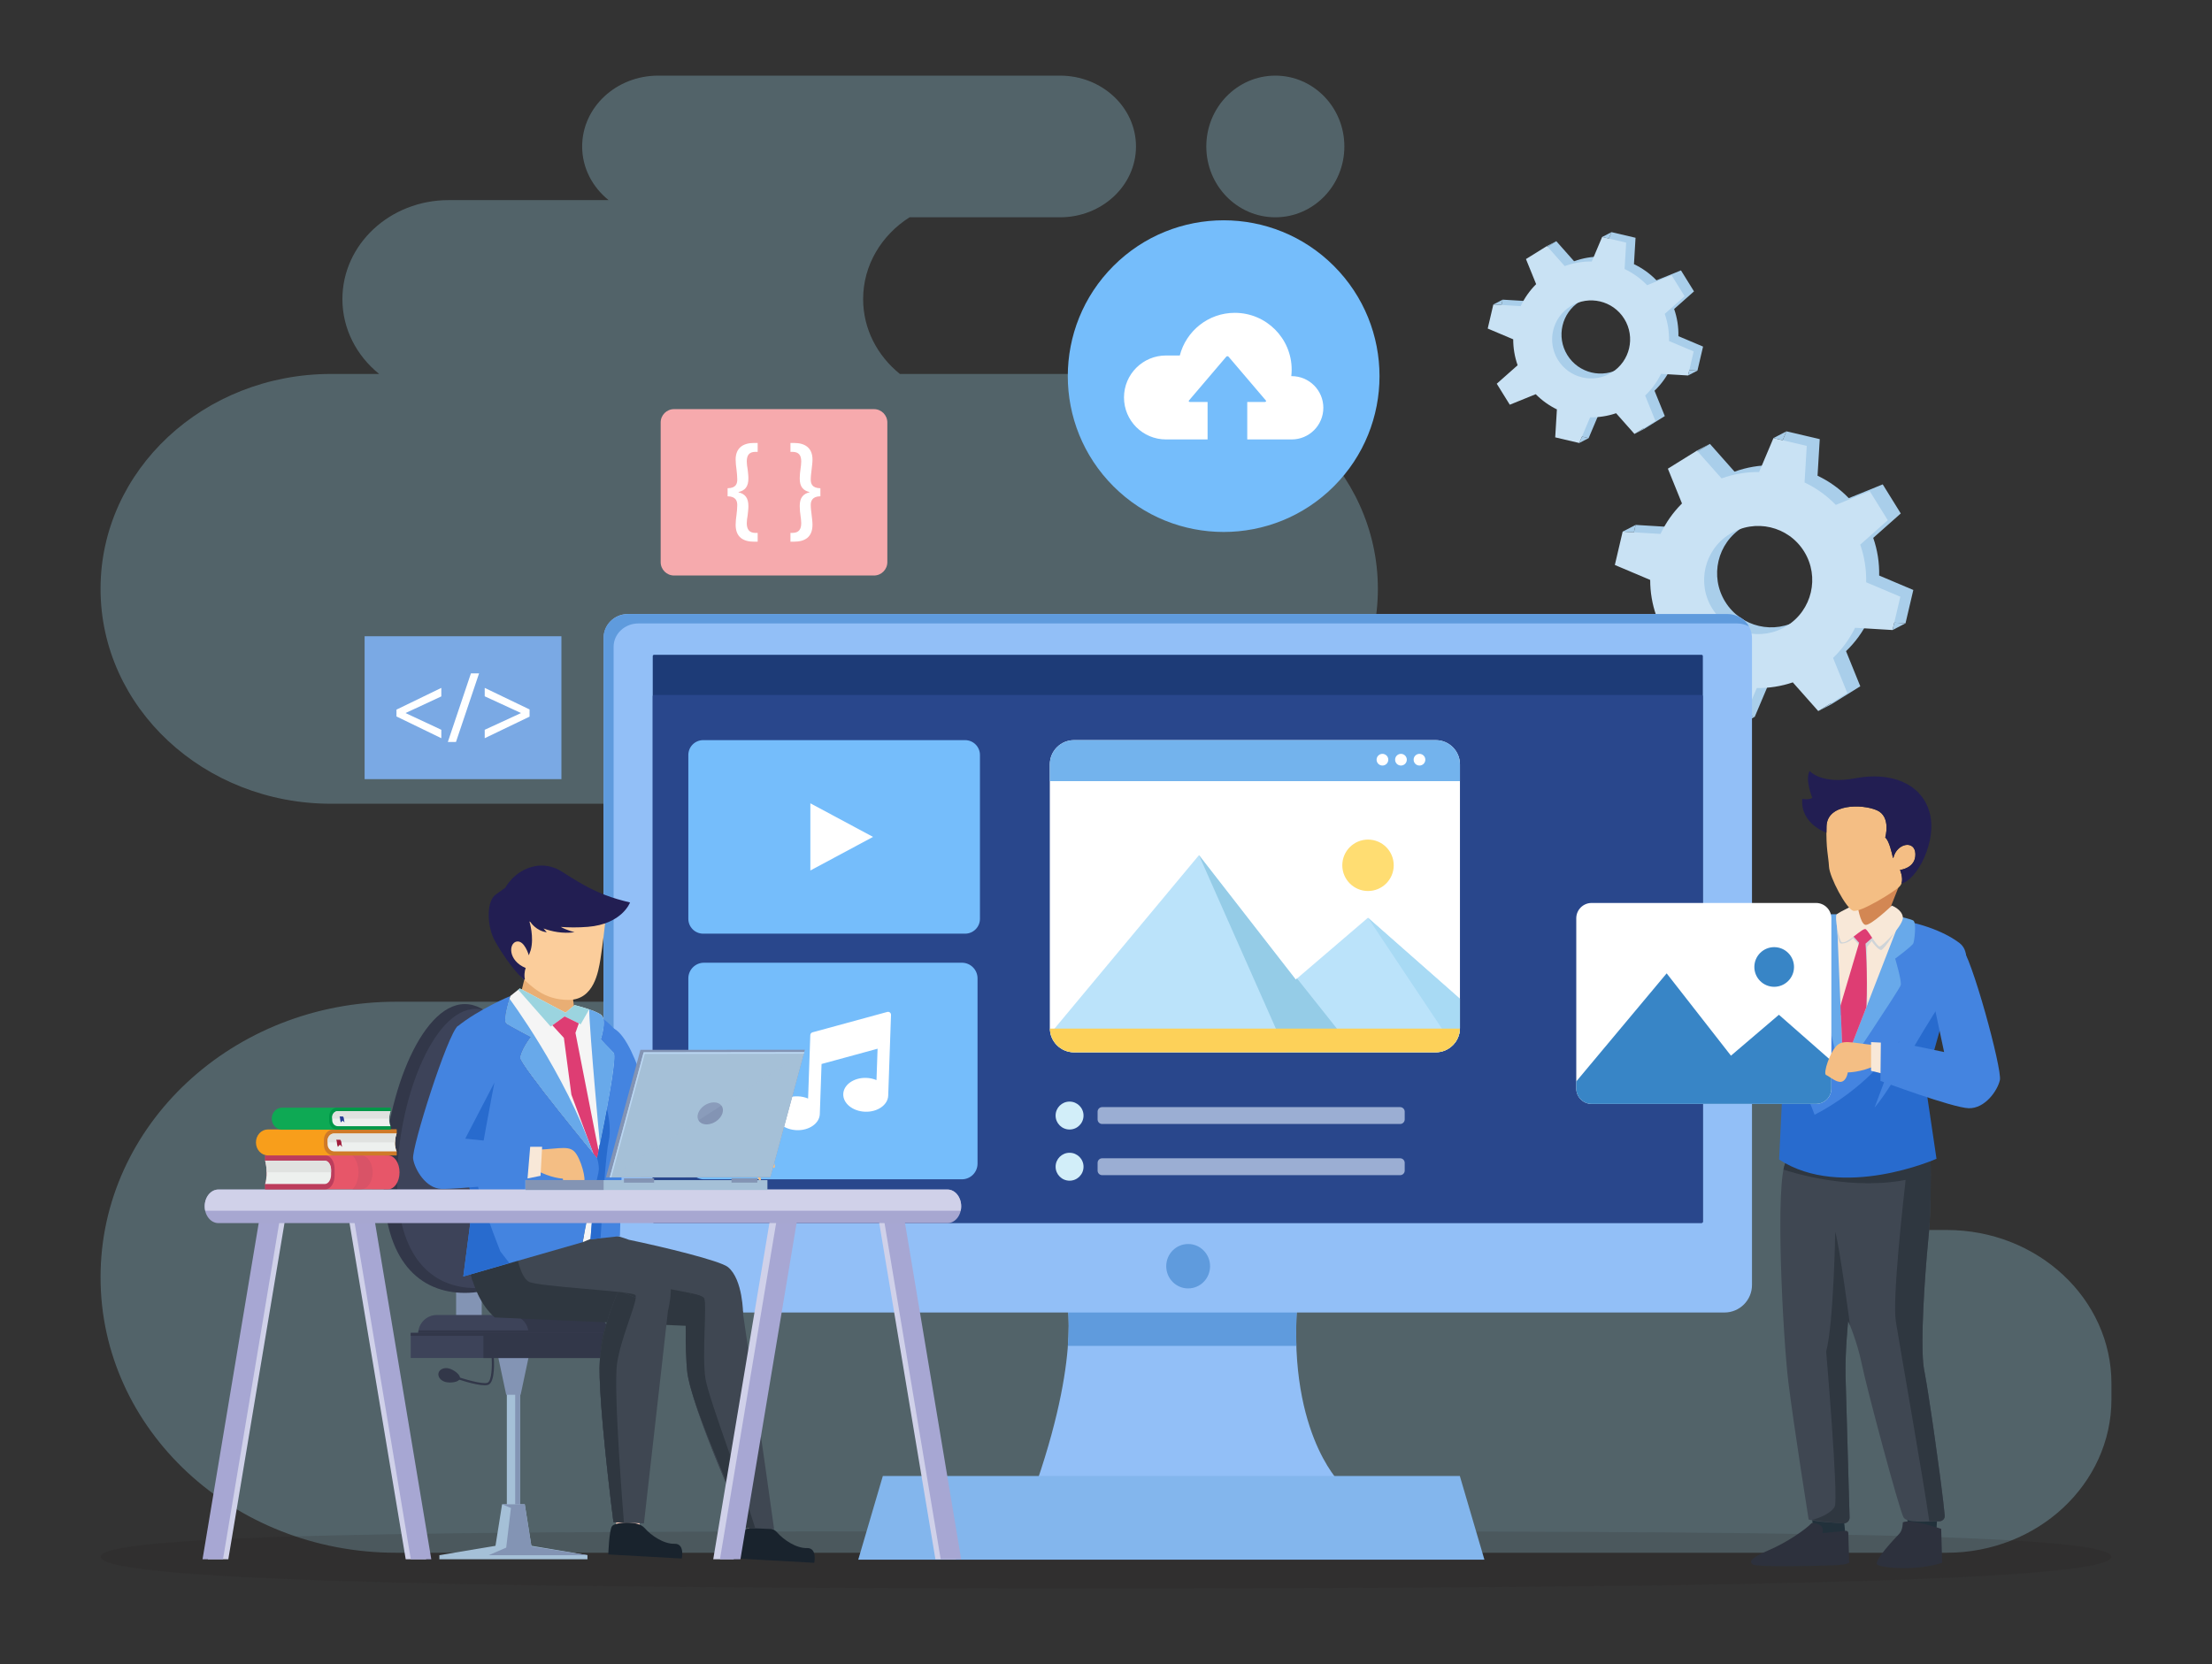
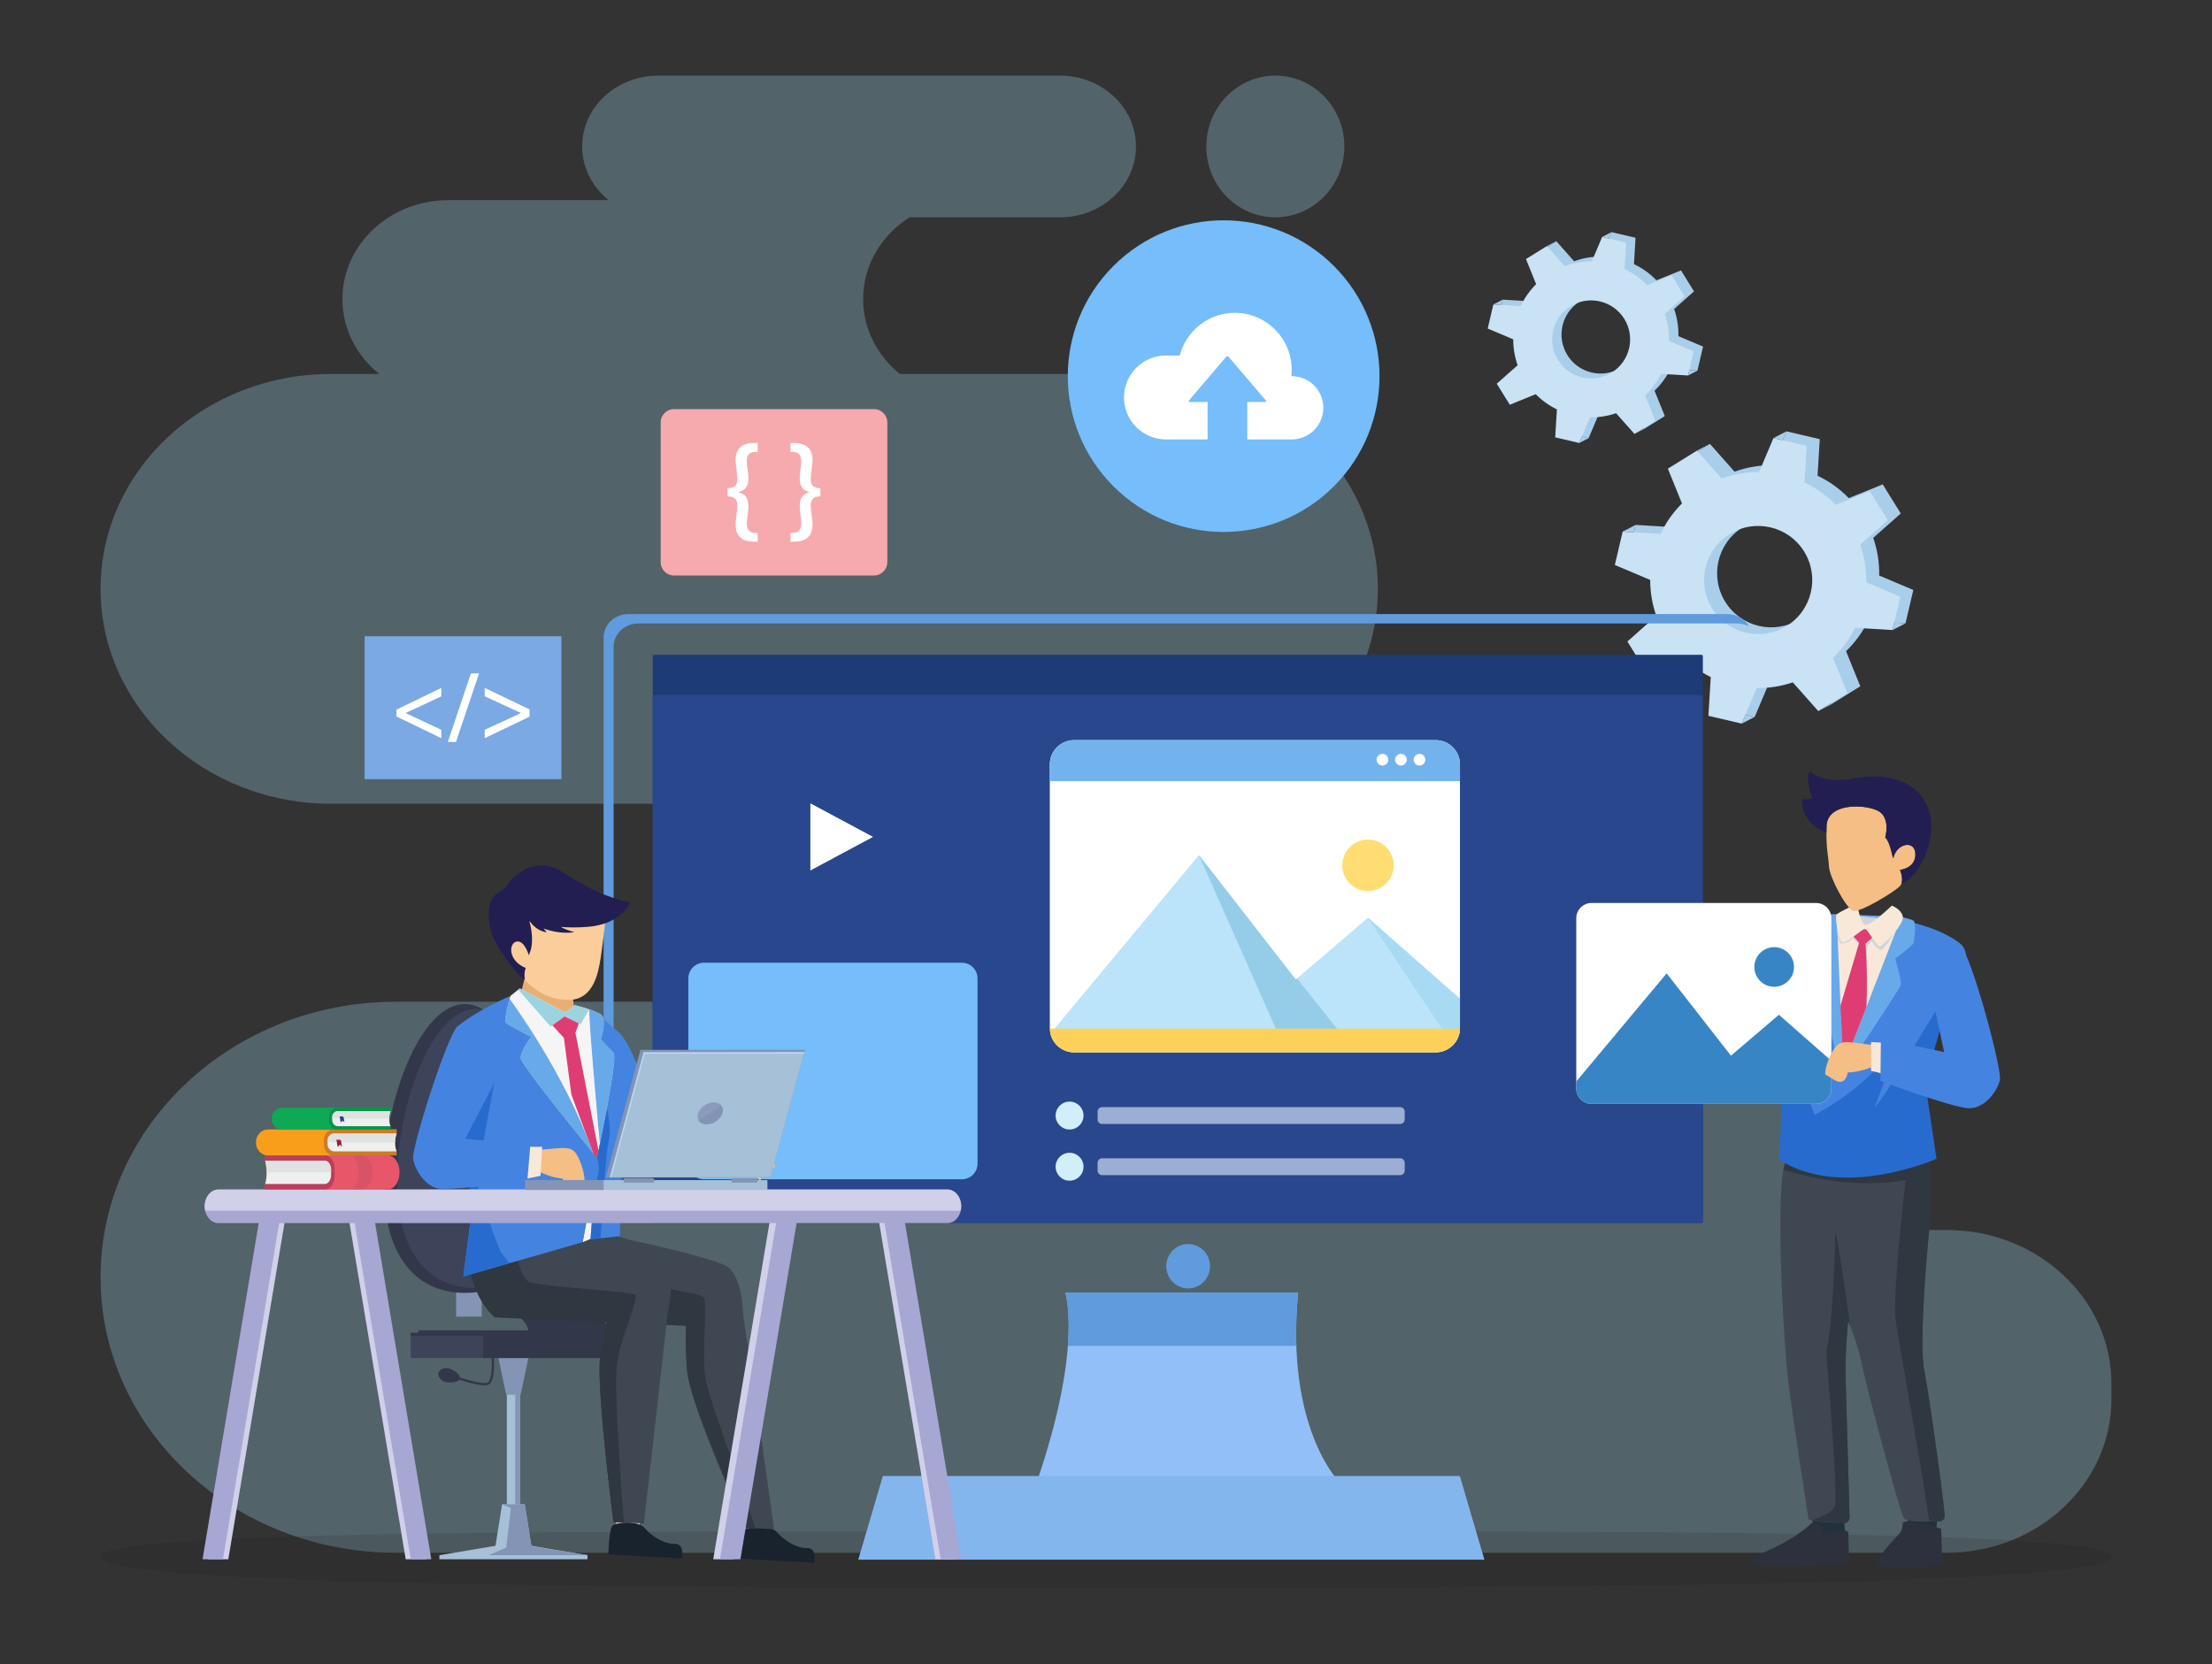
<svg xmlns="http://www.w3.org/2000/svg" width="1887.259" height="1419.979" enable-background="new 0 0 2000 2000" viewBox="56.375 429.875 1887.259 1419.979" id="website-design">
  <rect x="56.375" y="429.875" width="1887.259" height="1419.979" fill="#333333" stroke="none" />
  <g opacity=".41">
    <path fill="#abe9ff" d="M142.16 932.37L142.16 932.37c0-101.28 88.06-183.38 196.68-183.38h41.03c-19.19-15.49-31.35-38.35-31.35-63.87v0c0-46.65 40.56-84.47 90.59-84.47h136.55c-13.81-11.08-22.59-27.47-22.59-45.79 0-33.38 29.02-60.44 64.82-60.44h342.87c35.8 0 64.82 27.06 64.82 60.44 0 33.38-29.02 60.44-64.82 60.44H832.39c-23.91 15.21-39.6 40.8-39.6 69.82v0c0 25.52 12.16 48.38 31.35 63.87h211.14c108.62 0 196.68 82.1 196.68 183.38l0 0c0 101.28-88.06 183.38-196.68 183.38h279.71c50.03 0 90.59 37.82 90.59 84.47 0 46.65-40.56 84.47-90.59 84.47h113.97c124.52 0 227.88 84.17 248.4 194.8h39.91c77.64 0 140.58 58.68 140.58 131.07v13.28c0 72.39-62.94 131.07-140.58 131.07h-288.31H485.4h-91.07c-139.27 0-252.17-105.26-252.17-235.11v0c0-129.85 112.9-235.11 252.17-235.11h441.46c-50.03 0-90.59-37.82-90.59-84.47 0-46.65 40.56-84.47 90.59-84.47H338.84C230.22 1115.75 142.16 1033.65 142.16 932.37zM1144.48 615.3c-32.52 0-58.89-27.06-58.89-60.44s26.37-60.44 58.89-60.44c32.52 0 58.89 27.06 58.89 60.44S1177 615.3 1144.48 615.3z" opacity=".65" />
  </g>
  <path fill="#231f20" d="M1857.84,1758.35c0,22.45-392.68,26.96-866.46,26.96c-473.77,0-849.22-4.51-849.22-26.96    c0-22.45,383.91-21.75,857.68-21.75C1473.61,1736.6,1857.84,1735.9,1857.84,1758.35z" opacity=".15" />
  <circle cx="1100.4" cy="750.85" r="132.98" fill="#75bdfb" transform="rotate(-45.001 1100.393 750.867)" />
  <path fill="#fff" d="M1158.42,750.85h-0.33c0.2-1.81,0.33-3.64,0.33-5.5c0-26.8-21.72-48.52-48.52-48.52      c-22.6,0-41.54,15.48-46.93,36.4h-11.78c-19.79,0-35.83,16.04-35.83,35.82v0c0,19.79,16.04,35.82,35.83,35.82h20.2h15.29v-31.96      h-14.98c-0.88,0-1.41-0.69-0.95-1.23l31.9-37.45c0.44-0.51,1.47-0.51,1.9,0l31.9,37.45c0.46,0.54-0.08,1.23-0.95,1.23h-14.98      v31.96h37.91c14.92,0,27.01-12.09,27.01-27.01S1173.34,750.85,1158.42,750.85z" />
  <path fill="#a9ceea" d="M1659.66,921c0.23-10.76-1.41-21.64-5.06-32.13l23.5-20.83l-15.4-24.82l-28.96,11.75     c-7.79-8.06-16.84-14.48-26.65-19.14l1.88-31.21l-28.43-6.66l-12.24,28.95c-10.75-0.1-21.6,1.68-32.04,5.46l-21-23.7l-24.81,15.4     l12.04,29.69c-7.69,7.65-13.83,16.48-18.31,26l-32.31-1.95l-6.66,28.44l30.16,12.76c-0.02,10.29,1.69,20.66,5.22,30.67     l-24.67,21.87l15.4,24.82l30.68-12.45c7.38,7.48,15.87,13.5,25.04,17.98l-1.99,33.07l28.43,6.66l12.83-30.36     c10.3,0.15,20.7-1.43,30.74-4.84l21.7,24.49l24.81-15.4l-12.16-29.98c7.84-7.52,14.13-16.25,18.78-25.69l31.96,1.93l6.66-28.44     L1659.66,921z M1591.85,958.29c-21.65,13.43-50.08,6.77-63.52-14.89c-13.43-21.66-6.77-50.1,14.87-63.54     c21.65-13.44,50.09-6.77,63.52,14.89C1620.16,916.41,1613.5,944.86,1591.85,958.29z" />
  <path fill="#c9e2f4" d="M1648.58,926.76c0.23-10.77-1.42-21.64-5.06-32.13l23.5-20.83l-15.4-24.82l-28.96,11.75     c-7.79-8.06-16.84-14.48-26.65-19.14l1.88-31.21l-28.43-6.66l-12.23,28.95c-10.75-0.1-21.6,1.68-32.04,5.45l-21-23.7l-24.81,15.4     l12.04,29.69c-7.69,7.65-13.83,16.48-18.31,26l-32.31-1.95l-6.66,28.44l30.16,12.76c-0.02,10.29,1.69,20.66,5.22,30.67     l-24.67,21.87l15.4,24.82l30.68-12.45c7.38,7.48,15.87,13.5,25.04,17.98l-1.99,33.07l28.43,6.66l12.83-30.36     c10.3,0.15,20.7-1.43,30.74-4.84l21.7,24.49l24.81-15.4l-12.16-29.98c7.84-7.53,14.13-16.25,18.78-25.7l31.96,1.93l6.66-28.44     L1648.58,926.76z M1580.77,964.05c-21.65,13.43-50.09,6.77-63.52-14.89c-13.43-21.66-6.77-50.1,14.87-63.54     c21.65-13.43,50.09-6.77,63.52,14.89C1609.07,922.17,1602.41,950.62,1580.77,964.05z" />
  <polygon fill="#a9ceea" points="1440.79 883.55 1450.39 884.13 1451.88 877.8" />
  <polygon fill="#a9ceea" points="1569.45 803.71 1580.54 797.95 1577.33 805.55" />
  <polygon fill="#a9ceea" points="1504.18 814.41 1515.27 808.66 1504.82 815.14" />
  <polygon fill="#a9ceea" points="1542.4 1047.38 1553.49 1041.62 1545.61 1039.77" />
  <polygon fill="#a9ceea" points="1671.06 967.53 1682.15 961.77 1672.55 961.19" />
  <polygon fill="#a9ceea" points="1607.67 1036.67 1618.76 1030.91 1618.12 1030.19" />
  <g>
    <path fill="#a9ceea" d="M1488.38,716.74c0.17-7.77-1.02-15.61-3.65-23.18l16.95-15.03l-11.11-17.91l-20.89,8.48     c-5.62-5.81-12.15-10.45-19.22-13.8l1.35-22.52l-20.51-4.81l-8.83,20.89c-7.76-0.07-15.58,1.21-23.11,3.94l-15.15-17.1     l-17.9,11.11l8.69,21.42c-5.55,5.52-9.98,11.89-13.21,18.76l-23.31-1.41l-4.8,20.52l21.76,9.2c-0.01,7.42,1.22,14.9,3.76,22.12     l-17.79,15.78l11.11,17.91l22.13-8.98c5.33,5.4,11.45,9.74,18.06,12.97l-1.44,23.86l20.51,4.81l9.26-21.9     c7.43,0.11,14.93-1.03,22.18-3.49l15.66,17.67l17.9-11.11L1468,763.3c5.66-5.43,10.2-11.72,13.55-18.54l23.06,1.39l4.8-20.52     L1488.38,716.74z M1439.46,743.64c-15.62,9.69-36.13,4.88-45.82-10.74c-9.69-15.62-4.89-36.15,10.73-45.84     c15.62-9.69,36.13-4.88,45.82,10.74C1459.88,713.43,1455.07,733.95,1439.46,743.64z" />
    <path fill="#c9e2f4" d="M1480.38,720.89c0.17-7.77-1.02-15.61-3.65-23.18l16.95-15.03l-11.11-17.91l-20.89,8.48     c-5.62-5.82-12.15-10.45-19.22-13.81l1.35-22.52l-20.51-4.81l-8.83,20.89c-7.76-0.07-15.58,1.21-23.11,3.93l-15.15-17.1     l-17.9,11.11l8.69,21.42c-5.55,5.52-9.98,11.89-13.21,18.76l-23.31-1.41l-4.8,20.52l21.76,9.2c-0.01,7.42,1.22,14.91,3.76,22.12     l-17.8,15.78l11.11,17.91l22.14-8.98c5.32,5.4,11.45,9.74,18.06,12.97l-1.44,23.86l20.51,4.81l9.26-21.9     c7.43,0.11,14.93-1.03,22.18-3.49l15.66,17.67l17.9-11.11l-8.77-21.63c5.65-5.43,10.2-11.72,13.55-18.54l23.06,1.39l4.8-20.52     L1480.38,720.89z M1431.46,747.8c-15.62,9.69-36.13,4.88-45.82-10.74c-9.69-15.62-4.89-36.15,10.73-45.84     c15.62-9.69,36.13-4.88,45.82,10.74C1451.88,717.58,1447.07,738.1,1431.46,747.8z" />
    <polygon fill="#a9ceea" points="1330.47 689.72 1337.4 690.14 1338.47 685.57" />
    <polygon fill="#a9ceea" points="1423.3 632.12 1431.3 627.96 1428.98 633.45" />
    <polygon fill="#a9ceea" points="1376.21 639.84 1384.21 635.69 1376.67 640.37" />
    <polygon fill="#a9ceea" points="1403.78 807.91 1411.78 803.76 1406.1 802.43" />
    <polygon fill="#a9ceea" points="1496.6 750.3 1504.6 746.15 1497.67 745.73" />
    <polygon fill="#a9ceea" points="1450.87 800.19 1458.87 796.03 1458.4 795.51" />
  </g>
  <g>
    <path fill="#92bff7" d="M965.23,1532.86c0,0,15.45,45.65-24.28,161.86h258.29c0,0-46.36-45.65-35.32-161.86H965.23z" />
    <path fill="#5f9bdd" d="M1162.43,1578.36c-0.46-13.79-0.09-28.9,1.49-45.5H965.23c0,0,4.65,13.82,2.26,45.5H1162.43z" />
-     <path fill="#92bff7" d="M1527.66,1549.9H594.87c-12.98,0-23.51-10.52-23.51-23.51v-552c0-11.34,9.19-20.53,20.53-20.53h938.74     c11.34,0,20.53,9.19,20.53,20.53v552C1551.17,1539.38,1540.64,1549.9,1527.66,1549.9z" />
    <path fill="#5f9bdd" d="M579.9,1535.13V981.79c0-10.99,9.48-19.9,21.18-19.9h937.44c3.65,0,7.02,0.94,10.02,2.47     c-3.58-6.22-10.5-10.49-18.56-10.49H592.54c-11.7,0-21.18,8.91-21.18,19.9v553.35c0,8.35,4.8,15.63,11.93,19.6     C581.15,1543.32,579.9,1539.37,579.9,1535.13z" />
    <path fill="#1d3b77" d="M1508.13,1473.45H614.39c-0.61,0-1.1-0.49-1.1-1.1V989.76c0-0.61,0.49-1.1,1.1-1.1h893.74     c0.61,0,1.1,0.49,1.1,1.1v482.59C1509.23,1472.95,1508.74,1473.45,1508.13,1473.45z" />
    <path fill="#29478c" d="M1508.17,1473.45H614.35c-0.58,0-1.06-0.47-1.06-1.06v-448.38c0-0.58,0.47-1.06,1.06-1.06h893.82     c0.58,0,1.06,0.47,1.06,1.06v448.38C1509.23,1472.97,1508.76,1473.45,1508.17,1473.45z" />
    <polygon fill="#83b6ed" points="809.6 1689.4 788.63 1760.82 1322.86 1760.82 1301.89 1689.4" />
    <path fill="#5f9bdd" d="M1088.79,1510.4c0,10.47-8.37,18.95-18.7,18.95s-18.7-8.48-18.7-18.95c0-10.47,8.37-18.95,18.7-18.95     S1088.79,1499.93,1088.79,1510.4z" />
    <g>
      <path fill="#d2eef9" d="M980.83,1381.83c0,6.58-5.33,11.91-11.91,11.91S957,1388.4,957,1381.83c0-6.58,5.33-11.91,11.91-11.91      S980.83,1375.25,980.83,1381.83z" />
      <path fill="#9baed3" d="M1250.96,1389.03H996.73c-2.15,0-3.9-1.75-3.9-3.9v-6.6c0-2.15,1.75-3.9,3.9-3.9h254.23      c2.15,0,3.9,1.75,3.9,3.9v6.6C1254.86,1387.28,1253.12,1389.03,1250.96,1389.03z" />
      <g>
        <circle cx="968.92" cy="1425.5" r="11.91" fill="#d2eef9" />
        <path fill="#9baed3" d="M1250.96,1432.7H996.73c-2.15,0-3.9-1.75-3.9-3.9v-6.6c0-2.15,1.75-3.9,3.9-3.9h254.23      c2.15,0,3.9,1.75,3.9,3.9v6.6C1254.86,1430.95,1253.12,1432.7,1250.96,1432.7z" />
      </g>
    </g>
    <g>
      <path fill="#fff" d="M1281.31,1327.87H972.76c-11.43,0-20.69-9.26-20.69-20.69v-225.02c0-11.43,9.26-20.69,20.69-20.69h308.55     c11.43,0,20.69,9.26,20.69,20.69v225.02C1301.99,1318.6,1292.73,1327.87,1281.31,1327.87z" />
      <path fill="#bbe3fa" d="M1161.9,1265.79l-82.57-106.16l-126.71,152.13c2.09,9.21,10.29,16.1,20.14,16.1h308.54     c11.42,0,20.68-9.25,20.69-20.67v-24.99l-78.49-69.17L1161.9,1265.79z" />
      <path fill="#a8daf4" d="M1301.99,1307.19v-24.99l-78.49-69.17l72.48,108.7C1299.69,1318,1301.99,1312.87,1301.99,1307.19z" />
      <polygon fill="#95cce7" points="1213.09 1327.87 1163 1264.85 1161.9 1265.79 1079.34 1159.63 1153.9 1327.87" />
      <path fill="#ffdd72" d="M1245.49,1168.27c0,12.12-9.82,21.94-21.94,21.94c-12.12,0-21.94-9.82-21.94-21.94     c0-12.12,9.82-21.94,21.94-21.94C1235.67,1146.33,1245.49,1156.15,1245.49,1168.27z" />
      <path fill="#fdd159" d="M952.12,1307.62c0.24,11.22,9.37,20.25,20.64,20.25h308.54c11.27,0,20.4-9.03,20.64-20.25H952.12z" />
      <path fill="#73b3ed" d="M1281.3,1061.47H972.76c-11.43,0-20.69,9.26-20.69,20.69v14.29h349.92v-14.29     C1301.99,1070.73,1292.73,1061.47,1281.3,1061.47z" />
      <path fill="#fff" d="M1240.85 1078.16c0 2.75-2.23 4.99-4.99 4.99-2.76 0-4.99-2.23-4.99-4.99 0-2.76 2.23-4.99 4.99-4.99C1238.62 1073.17 1240.85 1075.4 1240.85 1078.16zM1256.65 1078.16c0 2.75-2.23 4.99-4.99 4.99-2.75 0-4.99-2.23-4.99-4.99 0-2.76 2.23-4.99 4.99-4.99C1254.42 1073.17 1256.65 1075.4 1256.65 1078.16zM1272.45 1078.16c0 2.75-2.23 4.99-4.99 4.99-2.75 0-4.99-2.23-4.99-4.99 0-2.76 2.23-4.99 4.99-4.99C1270.21 1073.17 1272.45 1075.4 1272.45 1078.16z" />
    </g>
    <g>
-       <path fill="#75bdfb" d="M879.79,1226.62H656.33c-7,0-12.67-5.67-12.67-12.67v-139.81c0-7,5.67-12.67,12.67-12.67h223.46     c7,0,12.67,5.67,12.67,12.67v139.81C892.46,1220.95,886.79,1226.62,879.79,1226.62z" />
      <polygon fill="#fff" points="747.77 1115.38 747.77 1172.71 801.24 1144.04" />
    </g>
    <g>
      <path fill="#75bdfb" d="M877.05,1436.23H657.01c-7.37,0-13.35-5.98-13.35-13.35v-158.12c0-7.37,5.98-13.35,13.35-13.35h220.04     c7.37,0,13.35,5.98,13.35,13.35v158.12C890.39,1430.25,884.42,1436.23,877.05,1436.23z" />
-       <path fill="#fff" d="M813.38,1293.41l-63.8,17.4c-1.07,0.29-1.83,1.25-1.86,2.36l-0.96,27.55l-0.92,26.6      c-2.58-1.1-5.53-1.78-8.67-1.89c-10.59-0.37-19.4,5.79-19.68,13.77c-0.28,7.97,8.08,14.73,18.67,15.1      c10.59,0.37,19.4-5.8,19.68-13.77l1.48-42.7l47.8-13.04l-0.93,26.79c-2.58-1.1-5.53-1.78-8.67-1.89      c-10.59-0.37-19.4,5.8-19.68,13.77c-0.28,7.97,8.08,14.73,18.67,15.1c10.59,0.37,19.4-5.8,19.68-13.77l1.49-42.89l0.9-25.98      C816.64,1294.24,815.03,1292.96,813.38,1293.41z" />
    </g>
  </g>
  <g>
    <g>
      <rect width="175.14" height="11.24" x="406.85" y="1657.34" fill="#a5c0d7" transform="rotate(90 494.42 1662.959)" />
      <rect width="175.14" height="4.11" x="410.42" y="1660.91" fill="#8394b4" transform="rotate(90 497.987 1662.959)" />
      <polygon fill="#8394b4" points="488.27 1620.13 479.33 1578.01 509.51 1578.01 500.57 1620.13" />
      <polygon fill="#a5c0d7" points="557.6 1760.45 431.24 1760.45 431.24 1756.98 482 1748.51 506.84 1748.51 557.6 1756.98" />
      <polygon fill="#a5c0d7" points="509.8 1749.47 479.04 1749.47 484.75 1713.55 504.09 1713.55" />
      <polygon fill="#8394b4" points="484.75 1713.55 504.09 1713.55 509.8 1749.47 557.6 1756.98 473.36 1756.98 488.27 1750.53 492.29 1716.73" />
      <rect width="21.85" height="32.8" x="445.53" y="1520.67" fill="#8394b4" />
-       <path fill="#3d4359" d="M575.65,1567.92H413.19l0,0c0-8.78,7.11-15.9,15.89-15.9h130.68     C568.54,1552.02,575.65,1559.14,575.65,1567.92L575.65,1567.92z" />
      <path fill="#323749" d="M559.76,1552.02h-68.32c8.77,0,15.89,7.12,15.89,15.9h68.32C575.65,1559.14,568.54,1552.02,559.76,1552.02z     " />
      <path fill="#323749" d="M413.45,1565.13c-0.16,0.91-0.26,1.83-0.26,2.78h162.46c0-0.95-0.1-1.88-0.26-2.78H413.45z" />
      <rect width="175.17" height="21.46" x="406.84" y="1567.28" fill="#3d4359" />
      <rect width="113.2" height="21.46" x="468.8" y="1567.28" fill="#323749" />
      <rect width="175.17" height="2.58" x="406.84" y="1567.28" fill="#323749" />
      <path fill="#323749" d="M522.28,1438.25c0,68.06-31.03,94.91-69.3,94.91s-69.3-26.85-69.3-94.91c0-68.06,31.03-151.55,69.3-151.55      S522.28,1370.2,522.28,1438.25z" />
      <path fill="#3d4359" d="M529.23,1437.31c0,65.8-30,91.76-67,91.76c-37,0-67-25.96-67-91.76s30-146.51,67-146.51      C499.23,1290.8,529.23,1371.52,529.23,1437.31z" />
      <path fill="#323749" d="M469.91,1612.01c-7.95,0-23.72-5.42-25.74-6.12c-0.49-0.17-0.75-0.71-0.58-1.19     c0.17-0.48,0.71-0.74,1.19-0.58c6.13,2.14,23.02,7.34,27.47,5.73c3.68-1.34,4.13-14.18,3.54-21.95c-0.04-0.51,0.35-0.96,0.87-1     c0.56,0.02,0.96,0.35,1.01,0.87c0.16,2.2,1.44,21.59-4.77,23.85C472.13,1611.89,471.11,1612.01,469.91,1612.01z" />
      <path fill="#323749" d="M439.46,1597.66c4.09,1.08,10.15,5.44,9.31,8.62c-0.84,3.18-8.26,3.98-12.35,2.9     c-4.09-1.08-6.73-4.54-5.89-7.72C431.38,1598.28,435.37,1596.58,439.46,1597.66z" />
    </g>
    <polygon fill="#fbcebf" points="604.36 1719.04 601.33 1734.01 581.72 1734 582.99 1716.77" />
    <path fill="#19232d" d="M575.37,1756.35l62.71,3.49c0,0,2.77-12.86-6.22-12.58c-8.99,0.28-19.71-6.76-25.61-13.53        c-5.9-6.77-25.09-4.97-27.66-1.54C576.04,1735.63,575.37,1756.35,575.37,1756.35z" />
    <polygon fill="#fbcebf" points="713.1 1722.24 714.32 1737.66 694.72 1737.65 693.09 1720.29" />
    <path fill="#19232d" d="M688.37,1760l62.71,3.49c0,0,2.77-12.86-6.22-12.58c-8.99,0.28-19.71-6.76-25.61-13.53        c-5.9-6.77-25.09-4.97-27.66-1.54C689.03,1739.28,688.37,1760,688.37,1760z" />
    <path fill="#3f4752" d="M592.98,1487.84c-41.24-15.32-66.95-2.78-69.84,55.73l167.24,7.81c0,0-0.01-29.8-12.96-40.28        C670.79,1505.73,622.74,1494.02,592.98,1487.84z" />
    <path fill="#2f3740" d="M575.65,1515.67c0,0,16.81,7.18,42.58,12.39c25.77,5.21,37.39,6.06,39.89,10.7        c2.5,4.64-2.76,48.08,0.44,67.84c2.76,17.06,35.2,102.83,42.49,127.48l-8.43-0.37c0,0-46.87-102.88-49.77-134.27        c-1.23-20.56-1.48-38.21-1.48-38.21l-54.99-2.4C575.94,1555.71,575.65,1515.67,575.65,1515.67z" />
    <path fill="#3f4752" d="M456.49,1510.6c2.81,11.17,6.79,23.14,12.14,31.01l157.62,6.97c0,0,7.66-28.11-4.13-39.9        c-11.7-11.69-89.42-20.43-142.77-24.89C464.58,1482.56,452.88,1496.23,456.49,1510.6z" />
    <path fill="#2f3740" d="M568.18,1590.55c1.2-16.95,1.97-21.13,5.95-32.25l-95.62-4.18c-12.75-11.22-18.46-28.26-20.59-37.49        l39.25-15.85c0,0,3.02,18.34,10.14,22.74c7.12,4.4,88.02,8.01,91.12,11.44c3.09,3.43-12.09,35.05-15.54,58.2        c-3.45,23.16,5.84,136,5.84,136l-0.01,0.01l-8.94-0.39C579.77,1728.79,565.98,1621.72,568.18,1590.55z" />
    <path fill="#2f3740" d="M539.69,1489.03c0,0-42.07,5.25-81.77,27.61l1.66,6.52C459.57,1523.16,498.74,1499.57,539.69,1489.03z" />
    <path fill="#3f4752" d="M689.99 1548.7c0 0 16.87 113.81 26.84 186.07l-24.46-1.07c0 0-46.87-102.88-49.77-134.27-2.9-31.39 2.94-65.5 2.94-65.5L689.99 1548.7zM626.26 1548.58c0 0-12.33 109.87-20.49 181.34l-26-1.14c0 0-13.79-107.07-11.59-138.24 2.2-31.17 16.02-59.29 16.02-59.29L626.26 1548.58z" />
    <path fill="#2f3740" d="M568.18 1590.55c0-.02 0-.03 0-.05 1.98-27.84 13.18-53.17 15.55-58.26 1.4.15 2.73.31 3.97.46l11.08 4.57c-.65 8.37-12.85 35.42-15.9 55.9-3.45 23.16 5.84 136 5.84 136l-.01.01-8.94-.39c0 0-.86-6.69-2.12-17.22C573.88 1680 566.53 1613.92 568.18 1590.55zM645.54 1533.93c4.73.53 9.11 1.4 11.65 4 2.5 4.64-2.09 48.89 1.11 68.66 2.76 17.06 35.2 102.83 42.49 127.48l-8.43-.37c-9.73-25.91-47.26-107.05-49.77-134.27C640.76 1579.56 640.58 1549.42 645.54 1533.93z" />
    <polygon fill="#f5f5f5" points="553.52 1489.89 566.58 1484.47 564.36 1428.27" />
    <path fill="#4484e0" d="M687.51,1424.83c0,0-82.64,7.55-94.47-7.57c-12.75-16.3,7.39-34.06,20.84-31.03      c13.46,3.03,68.25,16.14,76.12,18.79C697.88,1407.66,691.95,1423.55,687.51,1424.83z" />
    <path fill="#4484e0" d="M616.21,1387.27c-4.96-8.27-21.04-87.66-44.2-80.75c-26.29,7.83,1.55,100.85,24.4,113.59      C600.23,1404.26,609,1393.63,616.21,1387.27z" />
    <path fill="#e9ae74" d="M499.45,1282.95l4.5-18.14l39.24,0.23l2.79,23.11C545.98,1288.15,526.19,1316.91,499.45,1282.95z" />
    <path fill="#f5f5f5" d="M491.73,1279.86c0,0-6.91,21.14-3.25,23.58c3.66,2.44,20.74,11.39,20.74,11.39s-8.95,11.79-8.95,17.89      c0,6.1,65.45,85.43,65.45,85.43s18.31-85.84,14.25-89.91c-4.07-4.07-10.95-11.39-10.95-11.39s5.72-17.08,0-21.14      c-5.72-4.07-22.39-8.13-22.39-8.13l-7.73,6.51l-39.04-20.74L491.73,1279.86z" />
    <path fill="#4484e0" d="M560.17,1487.42l25.12-2.67c0.32-14.79,2.4-85.35,2.4-85.35s8.95-60.18-0.81-81.32      c-3.91-8.47-9.9-14.42-15.68-18.56c1.45,6.46-2.19,17.34-2.19,17.34s6.89,7.32,10.95,11.39c4.07,4.07-14.25,89.91-14.25,89.91      L560.17,1487.42z" />
    <path fill="#286bce" d="M568.8,1486.51c1.74-30.24,4.49-72.22,6.9-82.84c1.94-8.59,0.45-19.33-1.52-27.9c0,0.01,0,0.02,0,0.03      c-1.02,5.48-2.06,10.89-3.06,15.94c0,0,0,0,0,0c-0.59,3.02-1.17,5.9-1.71,8.58c-0.01,0.03-0.01,0.06-0.02,0.1      c-0.35,1.74-0.69,3.39-1,4.94c-0.01,0.06-0.02,0.12-0.04,0.17c-0.15,0.72-0.29,1.43-0.43,2.11c-0.02,0.12-0.05,0.23-0.07,0.35      c-0.12,0.58-0.23,1.14-0.34,1.67c-0.02,0.09-0.04,0.18-0.06,0.27c-0.12,0.57-0.23,1.11-0.34,1.63c-0.03,0.16-0.06,0.31-0.1,0.46      c-0.09,0.42-0.17,0.82-0.25,1.2c-0.02,0.11-0.05,0.23-0.07,0.34c-0.08,0.39-0.15,0.74-0.23,1.08c-0.04,0.21-0.08,0.4-0.12,0.59      c-0.02,0.09-0.04,0.17-0.05,0.25c-0.04,0.21-0.09,0.43-0.13,0.62c0,0.01,0,0.01,0,0.02c-0.03,0.15-0.05,0.26-0.08,0.39      c-0.02,0.11-0.05,0.22-0.07,0.32c-0.02,0.1-0.05,0.23-0.07,0.32c-0.04,0.17-0.07,0.31-0.09,0.44c-0.08,0.37-0.12,0.57-0.12,0.57      l-5.55,69.27L568.8,1486.51z" />
    <path fill="#9bd4df" d="M546.62,1287.58l-7.73,6.51l-39.04-20.74l-1.36,1.09l0,0l27.69,31.44l11.89-8.64l13.72,6.71l7.28-12.71      C552.91,1289.12,546.62,1287.58,546.62,1287.58z" />
    <path fill="#de3d73" d="M547.35,1311.27l2.86-8.1l-12.13-5.93l-10.43,7.58l9.82,10.72l6.4,48.41l18.78,50.48      c1.93,2.35,3.06,3.72,3.06,3.72s0.51-2.4,1.34-6.37L547.35,1311.27z" />
    <g>
      <path fill="#68a9ea" d="M562.66 1414.43L562.66 1414.43c-24.62-69.55-71.63-132.34-71.63-132.34l0 0c-1.65 5.48-5.49 19.4-2.56 21.35 3.66 2.44 20.74 11.39 20.74 11.39s-8.95 11.79-8.95 17.89C500.27 1338.02 549.77 1398.71 562.66 1414.43zM579.97 1328.24c-4.07-4.07-10.95-11.39-10.95-11.39s5.72-17.08 0-21.14c-2.21-1.57-6.05-3.14-9.93-4.47l0 0c.26 19.92 9.11 114.98 9.11 114.99C573.05 1382.53 583.08 1331.36 579.97 1328.24z" />
    </g>
    <path fill="#4484e0" d="M459.53,1458.83l-7.87,60.31l101.86-29.26c4.98-29.22,13.56-56.2,13.8-62.11c0.05-1.15-0.17-5.82-1.6-9.63      v0c0,0-65.45-79.33-65.45-85.43c0-6.1,8.95-17.89,8.95-17.89s-17.08-8.95-20.74-11.39c-3.66-2.44,3.25-23.58,3.25-23.58      s-26.84,11.18-45.13,26.02l5.31,106.53L459.53,1458.83z" />
    <path fill="#286bce" d="M483.28,1497.78c0,0-19.6-49.58-19.6-59.34c0-9.76,14.55-84.79,14.55-84.79l-26.7,51.3l0.37,7.47      l3.47,21.13l4.16,25.29l0,0l-7.87,60.31l39.25-11.51L483.28,1497.78z" />
    <g>
      <path fill="#f4be84" d="M546.24,1412.38c-5.86-5.64-16.45-1.16-37.95-1.31c-2.15-0.01-4.53,0.03-7.09,0.12        c-0.41,6.23-1.02,12.51-0.89,18.71c5.62-2.37,10.47-3.28,13.64-1.5c12.12,6.81,22.64,7.27,22.64,7.27s0.47,6.98,4.63,8.3        c4.15,1.32,10.32-4.12,13.06-5.11C557.02,1437.87,552.1,1418.02,546.24,1412.38z" />
      <polygon fill="#f8e8d8" points="505.3 1408.47 518.92 1408.5 517.57 1433.26 503.79 1436.03" />
      <path fill="#4484e0" d="M447.09,1305.28c-8.8,6.64-39.71,104.11-38.25,113.46c1.46,9.34,10.93,25.31,24.2,25.69       c13.27,0.38,73.15-5.73,73.15-5.73l2.64-31.45l-55.64-5.72l15.08-52.07L447.09,1305.28z" />
    </g>
    <path fill="#f4be84" d="M713.31,1405.09c-4.04-2.52-9.33-1.89-9.33-1.89c-5.32-0.18-12.85,1.25-17.69,2.33      c-3.51,0.78-5.78,5.37-4.85,9.89c0.56,2.72,1.25,4.99,1.25,4.99c5.44,8.38,14.09,6.18,14.09,6.18s3.08,2.82,3.92,4.25      c2.7,4.63,3.59,7.61,4.55,6.77c0.96-0.84-0.8-7.22-1.86-9.69c-1.06-2.47-3.1-4.37-2.96-4.6c0.14-0.23,4.78,2.09,6.11,3.77      c2.48,3.12,5.01,8.47,6.05,6.25c1.04-2.22-2.76-8.89-4.21-11.17c-1.45-2.29-5.44-3.83-5.27-4.63c0.17-0.8,5.35,0.32,6.92,1.77      c4.46,4.93,6.37,9.15,7.49,6.35c0.83-2.09-4.54-10.33-6.14-11.82c-1.92-1.78-6.22-2.73-6.08-3.36c0.14-0.62,4.9-0.84,6.98,0.33      c3.68,2.07,6.33,5.86,6.87,3.31C719.71,1411.56,715.52,1406.47,713.31,1405.09z" />
    <g>
      <path fill="#fbcd9b" d="M572.63,1217.94c0,0-2.21,19.88-3.96,30.43c-1.76,10.56-5.46,34.77-27.15,34.78      c-21.69,0.01-32.02-12.38-39.04-18.16c0,0-21.68-26.3-16.99-32.75c4.69-6.45,11.72-26.97,32.83-23.46      C539.42,1212.29,572.63,1217.94,572.63,1217.94z" />
      <path fill="#221e52" d="M549.23,1182.05c-4.54-2.71-9.04-5.49-13.24-8.24c-7.09-4.64-15.74-6.48-24.02-4.64      c-17.12,3.82-24.45,18.22-24.45,18.22l-8.21,5.87c-8.21,5.87-7.54,27.54-0.49,39.93c13.18,23.15,24.55,32.77,24.55,32.77      c0.89,0.15,0.99-0.54,0.59-1.71c-0.5-5.07,0.96-8.32,0.96-8.32c-15.29-6.38-14.59-21.2-7.81-22.57      c6.78-1.37,10.44,11.7,10.44,11.7l1.56-4.19c3.21-11.23-1.06-24.75-1.06-24.75s0.35,0.25,1.01,0.67      c0.03,0.05,0.04,0.1,0.07,0.15c0,0,4.69,7.32,13.72,8.49c0,0-1.22-1.38-2.75-3.25c6.84,2.53,16.1,4.59,26.5,3.2      c0,0-6.83-1.72-11.8-4.52c6.76,0.5,14.55,0.62,23.1-0.07c29.32-2.36,36.01-20.79,36.01-20.79      C578.86,1196.38,566.17,1192.15,549.23,1182.05z" />
    </g>
    <g>
      <polygon fill="#d0d1e9" points="682.38 1760.45 664.91 1760.45 713.82 1467.69 731.29 1467.69" />
      <polygon fill="#a7a7d3" points="688.1 1760.45 670.63 1760.45 719.54 1467.69 737.01 1467.69" />
    </g>
    <g>
      <polygon fill="#d0d1e9" points="854.46 1760.45 871.92 1760.45 823.01 1467.69 805.55 1467.69" />
      <polygon fill="#a7a7d3" points="858.98 1760.45 876.45 1760.45 827.54 1467.69 810.07 1467.69" />
    </g>
    <g>
      <polygon fill="#d0d1e9" points="251.17 1760.45 233.7 1760.45 282.61 1467.69 300.08 1467.69" />
      <polygon fill="#a7a7d3" points="246.64 1760.45 229.18 1760.45 278.09 1467.69 295.55 1467.69" />
    </g>
    <g>
      <polygon fill="#d0d1e9" points="402.52 1760.45 419.99 1760.45 371.08 1467.69 353.61 1467.69" />
      <polygon fill="#a7a7d3" points="406.88 1760.45 424.34 1760.45 375.43 1467.69 357.97 1467.69" />
    </g>
    <g>
      <path fill="#a7a7d1" d="M242.69,1473.61h622.09c6.45,0,11.67-6.41,11.67-14.32v0c0-7.91-5.23-14.32-11.67-14.32H242.69     c-6.45,0-11.67,6.41-11.67,14.32l0,0C231.02,1467.2,236.25,1473.61,242.69,1473.61z" />
      <path fill="#d0d1e9" d="M242.69,1444.97h622.09c6.44,0,11.67,6.41,11.67,14.32v0c0,1.31-0.15,2.57-0.42,3.77H231.44     c-0.27-1.2-0.42-2.46-0.42-3.77C231.02,1451.38,236.25,1444.97,242.69,1444.97z" />
    </g>
    <g>
      <polygon fill="#8394b4" points="713.62 1434.57 573.32 1434.61 602.79 1325.74 743.09 1325.7" />
      <rect width="206.51" height="8.44" x="506.37" y="1436.2" fill="#a5c0d7" transform="translate(-1.74 .737)" />
      <polygon fill="#a5c0d7" points="713.72 1434.43 576.65 1434.61 605.54 1327.88 742.61 1327.7" />
      <path fill="#8394b4" d="M672.74,1379.97c-1.72,5.19-7.77,9.41-13.51,9.42c-5.74,0.01-8.99-4.2-7.26-9.39     c1.72-5.19,7.77-9.41,13.51-9.42C671.21,1370.57,674.46,1374.78,672.74,1379.97z" />
      <polygon fill="#a5c0d7" points="576.65 1434.61 605.54 1327.88 742.61 1327.7" opacity=".2" />
      <rect width="66.56" height="8.44" x="506.37" y="1436.29" fill="#8394b4" transform="translate(-1.54 .578)" />
      <rect width="25.72" height="3.71" x="590.55" y="1434.6" fill="#8394b4" transform="translate(-1.832 .77)" />
      <rect width="22.01" height="3.71" x="682.29" y="1434.48" fill="#8394b4" transform="translate(-1.788 .864)" />
      <polygon fill="#bad6f2" points="606.44 1329.23 742.24 1329.06 742.61 1327.7 605.54 1327.88 576.65 1434.61 577.92 1434.61" />
    </g>
    <g>
      <path fill="#e75669" d="M282.62,1420.33v-4.5h104.87c5.39,0,9.76,6.45,9.76,14.41v0.09c0,7.96-4.37,14.41-9.76,14.41H282.62v-4.5      C285.88,1430.09,282.62,1420.33,282.62,1420.33z" />
      <path fill="#c94f64" d="M364.54,1415.83h-7.58c3.13,2.71,5.26,8.14,5.26,14.41v0.1c0,6.27-2.14,11.7-5.26,14.41h7.58      c5.39,0,9.76-6.45,9.76-14.41v-0.09C374.3,1422.29,369.93,1415.83,364.54,1415.83z" opacity=".46" />
      <path fill="#bc3d5c" d="M282.62,1415.83h51.42c4.31,0,7.8,5.16,7.8,11.52v5.87c0,6.36-3.49,11.52-7.8,11.52h-51.42v-4.5      c3.26-10.16,0-19.91,0-19.91V1415.83z" />
      <path fill="#edf0ee" d="M333.49,1420.33c2.97,0,5.37,3.55,5.37,7.94v4.04c0,4.38-2.41,7.93-5.37,7.93h-50.88      c2.85-9.95,0-19.91,0-19.91H333.49z" />
      <path fill="#dde0dd" d="M282.62,1420.33h50.88c2.97,0,5.37,3.55,5.37,7.94v2.02l-54.98,0      C283.83,1424.58,282.62,1420.33,282.62,1420.33z" opacity=".83" />
      <g>
        <path fill="#f89e1b" d="M394.73,1397.14v-3.45H284.96c-5.64,0-10.21,4.94-10.21,11.04v0.07c0,6.1,4.57,11.04,10.21,11.04h109.76      v-3.45C391.31,1404.6,394.73,1397.14,394.73,1397.14z" />
        <path fill="#cf7a28" d="M394.73,1393.69H340.9c-4.51,0-8.17,3.95-8.17,8.83v4.49c0,4.88,3.66,8.83,8.17,8.83h53.83v-3.45      c-3.42-7.78,0-15.25,0-15.25V1393.69z" />
        <path fill="#edf0ee" d="M341.48,1397.14c-3.11,0-5.62,2.72-5.62,6.08v3.09c0,3.36,2.52,6.08,5.62,6.08h53.25      c-2.99-7.62,0-15.25,0-15.25H341.48z" />
        <path fill="#dde0dd" d="M394.73,1397.14h-53.25c-3.11,0-5.62,2.72-5.62,6.08v1.55h57.55      C393.46,1400.39,394.73,1397.14,394.73,1397.14z" opacity=".83" />
        <path fill="#a01d3b" d="M343.2,1402.51c0,0,0.54,0.73,0.61,2.41c0.07,1.68,0.81,3.65,0.81,3.65l1.76-1.9l1.89,1.9      c0,0-0.61-2.34-0.61-3.58c0-1.24-0.95-2.49-0.95-2.49H343.2z" />
      </g>
      <g>
        <path fill="#0ea954" d="M389.53,1378.04v-2.91h-92.67c-4.76,0-8.62,4.17-8.62,9.32v0.06c0,5.15,3.86,9.32,8.62,9.32h92.67v-2.91      C386.65,1384.34,389.53,1378.04,389.53,1378.04z" />
        <path fill="#009748" d="M389.53,1375.12h-45.44c-3.81,0-6.89,3.34-6.89,7.45v3.79c0,4.12,3.09,7.45,6.89,7.45h45.44v-2.91      c-2.88-6.57,0-12.88,0-12.88V1375.12z" />
        <path fill="#edf0ee" d="M344.57,1378.04c-2.62,0-4.75,2.3-4.75,5.13v2.61c0,2.83,2.13,5.13,4.75,5.13h44.96      c-2.52-6.44,0-12.88,0-12.88H344.57z" />
        <path fill="#dde0dd" d="M389.53,1378.04h-44.96c-2.62,0-4.75,2.3-4.75,5.13v1.31h48.59      C388.46,1380.78,389.53,1378.04,389.53,1378.04z" opacity=".83" />
        <path fill="#253d95" d="M346.03,1382.58c0,0,0.46,0.62,0.51,2.04c0.06,1.42,0.69,3.09,0.69,3.09l1.48-1.6l1.6,1.6      c0,0-0.51-1.97-0.51-3.02c0-1.05-0.8-2.1-0.8-2.1H346.03z" />
      </g>
    </g>
  </g>
  <g>
    <path fill="#22313b" d="M1629.07,1721.31l1.87,18.93c0,0-18.51,7.89-21.8,4.14c-3.29-3.75-5.55-2.76-5.55-2.76l-1.57-23.94     L1629.07,1721.31z" />
    <polygon fill="#22313b" points="1709.79 1715.51 1708.63 1733.68 1684.52 1732.46 1681.66 1712.24" />
    <path fill="#3f4752" d="M1701.92,1483.9c2-19.73,1.85-50.06,1.61-65.31h-120.5c-1.28,0.8-2.25,1.66-2.83,2.59     c-9.74,15.6-2.59,151.08,2.01,188.31c4.6,37.23,17.27,117.04,17.27,117.04c7.87,2.27,19.68,2.44,29.38,3.31     c3.06,0.27,5.65-2.08,5.57-5.03l-3.41-120.04c-0.58-20.36,2.19-47.61,2.19-47.61s7.56,16.76,11.68,37.02     c4.11,20.26,31.8,123.81,35.53,130.49c2.9,5.19,19.91,3.44,30.54,3.4c2.75-0.01,4.91-2.25,4.67-4.88     c-2.15-23.61-13.7-105.11-17.48-123.73C1694.01,1579.21,1699.16,1511.14,1701.92,1483.9z" />
    <path fill="#2f3740" d="M1701.54 1619.45c-.2-1.26-.39-2.49-.58-3.67-.22-1.35-.43-2.64-.63-3.89-.66-4.04-1.26-7.48-1.76-10.14-.05-.25-.09-.49-.14-.73-.1-.55-.21-1.08-.3-1.55-1.54-7.6-1.79-21.92-1.34-38.29.26-9.55.76-19.8 1.36-29.81 1.13-18.6 2.65-36.41 3.77-47.48 0-.02 0-.05.01-.07.11-1.07.21-2.18.3-3.31.03-.33.06-.67.08-1.01.08-.98.15-1.98.22-3 .02-.21.03-.41.04-.61.08-1.19.15-2.4.22-3.63.02-.38.04-.76.06-1.15.05-.96.1-1.93.15-2.91.02-.34.03-.68.05-1.03.06-1.25.11-2.52.15-3.79.01-.35.02-.71.04-1.07.03-1 .07-2.01.1-3.02.01-.4.02-.8.04-1.21.03-1.26.07-2.52.09-3.78.01-.37.01-.73.02-1.1.02-.99.04-1.97.05-2.95.01-.44.01-.88.02-1.31.02-1.27.03-2.53.05-3.77 0-.16 0-.32 0-.49.01-1.14.02-2.28.03-3.4 0-.41 0-.82.01-1.22.01-1.03.01-2.06.01-3.07 0-.21 0-.42 0-.63 0-1.23 0-2.43-.01-3.62 0-.27 0-.54 0-.81 0-1.02-.01-2.02-.02-2.99 0-.18 0-.36 0-.53-.01-1.17-.02-2.31-.03-3.4 0-.07 0-.15 0-.22-.01-1.08-.02-2.13-.04-3.13 0-.03 0-.07 0-.1-.01-1.05-.03-2.05-.04-2.99h-19.18c-5.27 44.65-13.41 120.36-10.42 139.12 3.72 23.34 23.04 132.14 28.51 170.28 3.23.08 6.19.11 8.5.1 2.75-.01 4.91-2.25 4.67-4.88-.54-5.9-1.66-15.42-3.1-26.68-.36-2.81-.74-5.73-1.14-8.73-1.59-12-3.43-25.26-5.25-37.89-.23-1.58-.46-3.15-.68-4.7C1704.07 1635.87 1702.74 1627.02 1701.54 1619.45zM1622.18 1481.07c3.92 13.47 12.65 80 12.65 80l0 .01c-1-2.48-1.64-3.91-1.64-3.91s-2.77 27.25-2.19 47.61l3.41 120.04c.08 2.94-2.51 5.3-5.57 5.03-8.09-.73-17.31-1.25-26.56-3.04 6.62-1.32 16.84-5.96 19.47-11.39 3.35-6.89-7.3-132.24-7.3-132.24C1620.86 1559.22 1622.18 1481.07 1622.18 1481.07z" />
    <path fill="#2d313d" d="M1712.58 1734.5c0 0-26.35-8.9-32.77-5.5 0 0 .18 6.43-2.99 9.73-3.17 3.31-22.17 23.14-18.82 26.26 3.35 3.12 36.03 5.4 55.41-1.57L1712.58 1734.5zM1631.22 1736.21c1.11-.12 2.09.73 2.12 1.84l.69 24.29c0 0 3.03 2.84-14.67 3.35-17.7.5-64.89 1.84-67.92-1-3.03-2.84-.17-5.85 14.42-12.13 14.58-6.27 30.51-16.98 36.25-23 0 0 11.8-.33 9.1 8.53C1611.21 1738.08 1613.95 1738 1631.22 1736.21z" />
    <path fill="#fcc596" d="M1502.89,1226.96l-8.83-9.75c-4.73-5.22-12.83-6.22-18.29-1.76c-1.88,1.54-3.08,3.49-2.65,5.93     c1.43,8.04,7.41,10.15,9.08,12.87c1.67,2.72,10.2,14.89,10.2,14.89l14.65-6.94C1507.06,1242.21,1501.31,1234.78,1502.89,1226.96z     " />
    <path fill="#f8e8d8" d="M1508.07,1236.9l-3.06-7.64c0,0-14.76,5.05-20.29,14.76l5.88,5.77L1508.07,1236.9z" />
    <path fill="#4484e0" d="M1582.48,1228.98c-11.17,17.2-33.77,52.46-33.77,52.46s-5.65-9.05-6.49-1.17l-32.24-47.73     c0,0-19.36,2.9-23.72,18.72c0,0,36.96,76.46,54.47,81.52c17.51,5.05,42.75-42.23,42.75-42.23l4.09-59.85     C1587.76,1227.84,1584.04,1226.57,1582.48,1228.98z" />
    <path fill="#2f3740" d="M1703.65,1430.78c-0.02-4.62-0.07-8.8-0.12-12.19h-19.18h-101.32c-1.28,0.8-2.25,1.66-2.83,2.59    c-0.85,1.37-1.57,3.7-2.18,6.76C1603.53,1436.28,1658.3,1447.92,1703.65,1430.78z" />
    <g>
      <path fill="#330e00" d="M1584.05,1375.91c0.95-3.49,1.72-5.68,1.72-5.68l108.31,4.45c0,0,0.38,2.21,0.97,5.99     c-0.53,0.74-0.97,1.3-0.97,1.3C1645.75,1401.69,1610.75,1401.71,1584.05,1375.91z" />
    </g>
    <g>
      <g>
        <path fill="#4484e0" d="M1593.54,1222.58c-11.49,4.84-27.63,14.53-13.45,47.99l4.93,103.01      c0,0-5.51,15.87-2.03,19.24c26.7,25.9,61.73,25.9,110.12,6.15c0,0,2.55-3.25,2.88-4.55c1.77-7-4.14-26.54-4.14-26.54      l27.04-84.07c0,0,26.66-36.28,9.01-49.44C1700.13,1213.66,1639.01,1203.43,1593.54,1222.58z" />
      </g>
    </g>
    <path fill="#286bce" d="M1721.13,1274.2c-18.29,21.46-47.1,79.4-65.39,100.85c7.05-18.85,14.1-37.69,21.15-56.54    c-18.74,26.17-43.74,47.82-72.31,62.65c-6.74-18.02-13.64-33.36-26.11-48.01l-4.18,86.21c53.8,35.11,134.29-0.64,134.29-0.64    l-9.65-65.16L1721.13,1274.2z" />
    <path fill="#68a9ea" d="M1625.11,1210.1c0,0-10.67-0.46-12.61,0.74c-1.94,1.2-6.79,15.21-7.77,17.42    c-0.98,2.21,12.97,15.26,12.97,15.26s-11.51,18.89-11.03,20.41c0.48,1.52,20.89,84.11,20.89,84.11s49.48-73.8,50.49-77.46    c1.01-3.67-4.74-22.65-4.74-22.65s14.65-10.8,15.54-13.15c0.89-2.36,2.76-17.41,0-19.32c-1.7-1.18-11.55-3.39-11.55-3.39    L1625.11,1210.1z" />
    <path fill="#f8e8d8" d="M1677.31,1215.62L1677.31,1215.62c0,0-15.17,39.13-28.52,73.59c-10.51,27.11-22.11-1.25-22.11-1.25    l-3.27-77.7c0.73-0.05,2.24-0.24,2.97-0.28L1677.31,1215.62z" />
    <defs>
      <filter id="a" width="51.31" height="128.43" x="1623.41" y="1209.98" filterUnits="userSpaceOnUse">
        <feFlood flood-color="#fff" flood-opacity="1" result="back" />
        <feBlend in="SourceGraphic" in2="back" />
      </filter>
    </defs>
    <mask id="c" width="51.31" height="128.43" x="1623.41" y="1209.98" maskUnits="userSpaceOnUse">
      <g filter="url(#a)">
        <linearGradient id="b" x1="-2489.385" x2="-2450.237" y1="1232.847" y2="1339.779" gradientTransform="matrix(-1 0 0 1 -846.641 0)" gradientUnits="userSpaceOnUse">
          <stop offset="0" stop-color="#fff" />
          <stop offset=".064" stop-color="#ececec" />
          <stop offset=".414" stop-color="#888" />
          <stop offset=".698" stop-color="#3f3f3f" />
          <stop offset=".899" stop-color="#111" />
          <stop offset="1" />
        </linearGradient>
        <path fill="url(#b)" d="      M1627.2,1235.08c-3.04-0.72-3.18-10.23-3.18-10.23l-0.61-14.38c0.03-0.07,0.06-0.14,0.1-0.22c0.76-0.06,2.17-0.24,2.86-0.28      l46.94,5.2c-0.17,0.56,1.71,4.47,1.37,5.57c-2.72,8.01-11.48,19.52-13.24,19.8c-2.06,0.33-7.31-5.68-8.02-7.65      c-1.08,0.97-2.92,3.89-4,4.86c-0.57,13.99-0.07,32.4,0.16,49.41c-8.13,20.98-15.72,40.56-18.99,49      c-0.59,0.79-1.19,1.53-1.79,2.25l-1.75-41.58c5.29-20.02,10.59-40.04,15.88-60.05c-1.68-2.3-3.86-4.01-5.54-6.31      C1634.59,1233.2,1631.11,1235.08,1627.2,1235.08z" mask="url(#c)" />
      </g>
    </mask>
    <linearGradient id="d" x1="-2489.385" x2="-2450.237" y1="1232.847" y2="1339.779" gradientTransform="matrix(-1 0 0 1 -846.641 0)" gradientUnits="userSpaceOnUse">
      <stop offset="0" stop-color="#cfd4d8" />
      <stop offset="1" stop-color="#cfd4d8" />
    </linearGradient>
    <path fill="url(#d)" d="M1627.2,1235.08    c-3.04-0.72-3.18-10.23-3.18-10.23l-0.61-14.38c0.03-0.07,0.06-0.14,0.1-0.22c0.76-0.06,2.17-0.24,2.86-0.28l46.94,5.2    c-0.17,0.56,1.71,4.47,1.37,5.57c-2.72,8.01-11.48,19.52-13.24,19.8c-2.06,0.33-7.31-5.68-8.02-7.65c-1.08,0.97-2.92,3.89-4,4.86    c-0.57,13.99-0.07,32.4,0.16,49.41c-8.13,20.98-15.72,40.56-18.99,49c-0.59,0.79-1.19,1.53-1.79,2.25l-1.75-41.58    c5.29-20.02,10.59-40.04,15.88-60.05c-1.68-2.3-3.86-4.01-5.54-6.31C1634.59,1233.2,1631.11,1235.08,1627.2,1235.08z" />
    <g>
-       <path fill="#d38753" d="M1638.05,1217.9c4.56,2.63,13.97,4,19.08,4.13c7.6,0.21,4.54-4.24,7.08-4.91l13.1-32.99l-33.03-3.82      l-0.1,1.89L1638.05,1217.9z" />
-     </g>
+       </g>
    <path fill="#de3d73" d="M1626.68,1287.97l15.87-53.56l-6.94-7.79l11.79-7.21l9.01,8.32l-8.39,7.43c0,0,1.99,24.82,0.77,54.07    c-10.51,27.11-19.89,51.33-19.89,51.33L1626.68,1287.97z" />
    <g>
      <path fill="#f8e8d8" d="M1670.46,1202.69c0,0-17.93,17.16-22.52,16.42c-4.6-0.75-7-18.05-7-18.05s-15.53,6.92-17.53,9.21      c-2,2.29,2.05,22.48,4.21,23.57c4.53,2.29,18.19-12.96,20.67-11.01c2.49,1.94,9.52,14.96,11.84,14.7      c2.32-0.26,20.78-18.47,19.74-25.16C1678.83,1205.66,1670.46,1202.69,1670.46,1202.69z" />
    </g>
    <g>
      <path fill="#fff" d="M1605.79,1371.89h-191.47c-7.23,0-13.09-5.86-13.09-13.09v-145.29c0-7.23,5.86-13.09,13.09-13.09h191.47     c7.23,0,13.09,5.86,13.09,13.09v145.29C1618.88,1366.03,1613.02,1371.89,1605.79,1371.89z" />
      <path fill="#3885c6" d="M1574.13 1295.82l-40.92 34.91-54.85-70.25-77.14 92.26v6.06c0 7.23 5.86 13.09 13.09 13.09h191.47c7.23 0 13.09-5.86 13.09-13.09v-23.68L1574.13 1295.82zM1587.01 1255.04c0 9.34-7.58 16.92-16.92 16.92-9.34 0-16.92-7.58-16.92-16.92 0-9.34 7.58-16.92 16.92-16.92C1579.44 1238.12 1587.01 1245.69 1587.01 1255.04z" />
    </g>
    <g>
      <path fill="#f4be84" d="M1624.19,1321.52c6.4-5.25,17.13-0.26,39.44,0.75c2.23,0.1,4.7,0.27,7.34,0.5     c0.07,6.16,0.35,12.39-0.13,18.5c-5.69-2.64-10.67-3.8-14.06-2.21c-12.95,6.07-23.9,5.95-23.9,5.95s-0.89,6.87-5.27,7.94     c-4.38,1.08-10.47-4.62-13.26-5.75C1611.57,1346.09,1617.79,1326.77,1624.19,1321.52z" />
      <polygon fill="#f8e8d8" points="1666.88 1319.86 1652.75 1319.16 1652.75 1343.66 1666.88 1347.13" />
      <path fill="#4484e0" d="M1729.4,1237.53c8.76,7.03,35.31,104.86,33.27,114c-2.04,9.14-12.77,24.38-26.56,24.05     c-13.79-0.33-75.36-23.32-75.36-23.32l0.39-36l53.93,11.38l-10.13-47.66L1729.4,1237.53z" />
    </g>
    <g>
      <path fill="#f4be84" d="M1677.44,1172.21c0,0,13.5-1.31,13.13-13.66c-0.36-12-15.66-9.31-18.75,3.18     c-0.06,0.25-0.41,0.26-0.46,0.01c-0.72-3.56-3.15-14.44-6.52-17.21c0,0,5.29-17.86-7.21-23.26c-12.5-5.4-42.28-5.82-42.87,13.65     c-0.59,19.47,1.64,25.45,2.1,34.49c0.46,9.04,14.62,35.76,20.58,37.66c5.97,1.9,35.19-16.21,39.7-20.78     C1681.66,1181.72,1677.44,1172.21,1677.44,1172.21z" />
      <path fill="#221e52" d="M1594.05,1111.59c0,0,5.35,1.13,8.6-0.83c0,0-6.65-16.15-2.22-22.91c0,0,9.8,11.72,39,6.13     c29.2-5.58,55.7,3.69,63.07,28.58c7.37,24.89-11.04,58.93-23.79,61.11c1.65-4.85-1.27-11.46-1.27-11.46s13.5-1.31,13.13-13.66     c-0.36-12-15.66-9.31-18.75,3.18c-0.06,0.25-0.41,0.26-0.46,0.01c-0.72-3.56-3.15-14.44-6.52-17.21c0,0,5.29-17.86-7.21-23.26     c-12.5-5.4-42.28-5.82-42.87,13.65c-0.06,1.99-0.09,3.81-0.09,5.54l0,0C1614.67,1140.45,1592.27,1132.97,1594.05,1111.59z" />
    </g>
  </g>
  <g>
    <path fill="#f6aaad" d="M802.03,779H631.46c-6.3,0-11.41,5.11-11.41,11.41v119.17c0,6.3,5.11,11.41,11.41,11.41h170.57    c6.3,0,11.41-5.11,11.41-11.41V790.41C813.44,784.11,808.33,779,802.03,779z" />
    <path fill="#fff" d="M677.16 846.51c7.39-.11 8.24-4.12 8.24-7.5 0-2.74-.32-5.59-.64-8.45-.42-2.96-.74-5.81-.74-8.55 0-9.92 6.34-14.15 15.73-14.15h3.06v7.6h-1.9c-5.49 0-7.39 3.06-7.39 8.23 0 2.11.32 4.33.74 6.65.21 2.32.63 4.86.63 7.6.11 7.39-3.06 10.56-8.45 11.82V850c5.39 1.27 8.55 4.54 8.45 11.93 0 2.85-.42 5.38-.63 7.71-.42 2.32-.74 4.54-.74 6.65 0 5.28 2.11 8.34 7.39 8.34h1.9v7.5h-3.06c-9.19 0-15.73-3.8-15.73-14.46 0-2.64.32-5.59.74-8.45.32-2.85.64-5.59.64-8.34 0-3.06-.84-7.39-8.24-7.49V846.51zM756.33 853.37c-7.28.11-8.23 4.43-8.23 7.49 0 2.75.42 5.49.74 8.34.32 2.85.74 5.81.74 8.45 0 10.66-6.54 14.46-15.73 14.46h-3.06v-7.5h1.9c5.28-.11 7.29-3.06 7.29-8.34 0-2.11-.32-4.33-.64-6.65-.32-2.32-.63-4.86-.63-7.71-.11-7.39 3.06-10.66 8.34-11.93v-.21c-5.28-1.27-8.45-4.43-8.34-11.82 0-2.75.32-5.28.63-7.6.32-2.32.64-4.54.64-6.65 0-5.17-1.9-8.13-7.29-8.23h-1.9v-7.6h3.06c9.4 0 15.73 4.22 15.73 14.15 0 2.75-.42 5.59-.74 8.55-.32 2.85-.74 5.7-.74 8.45 0 3.38.95 7.39 8.23 7.5V853.37z" />
  </g>
  <g>
    <rect width="167.91" height="121.95" x="367.46" y="972.82" fill="#7aa9e4" />
    <path fill="#fff" d="M394.64 1035.44l38.26-18.56v7.26l-30.35 14.13v.16l30.35 14.21v7.18l-38.26-18.56V1035.44zM438.46 1063.05l19.7-58.52h6.94l-19.7 58.52H438.46zM508.19 1041.42l-38.26 18.4v-7.18l30.84-14.21v-.16l-30.84-14.21v-7.18l38.26 18.4V1041.42z" />
  </g>
</svg>